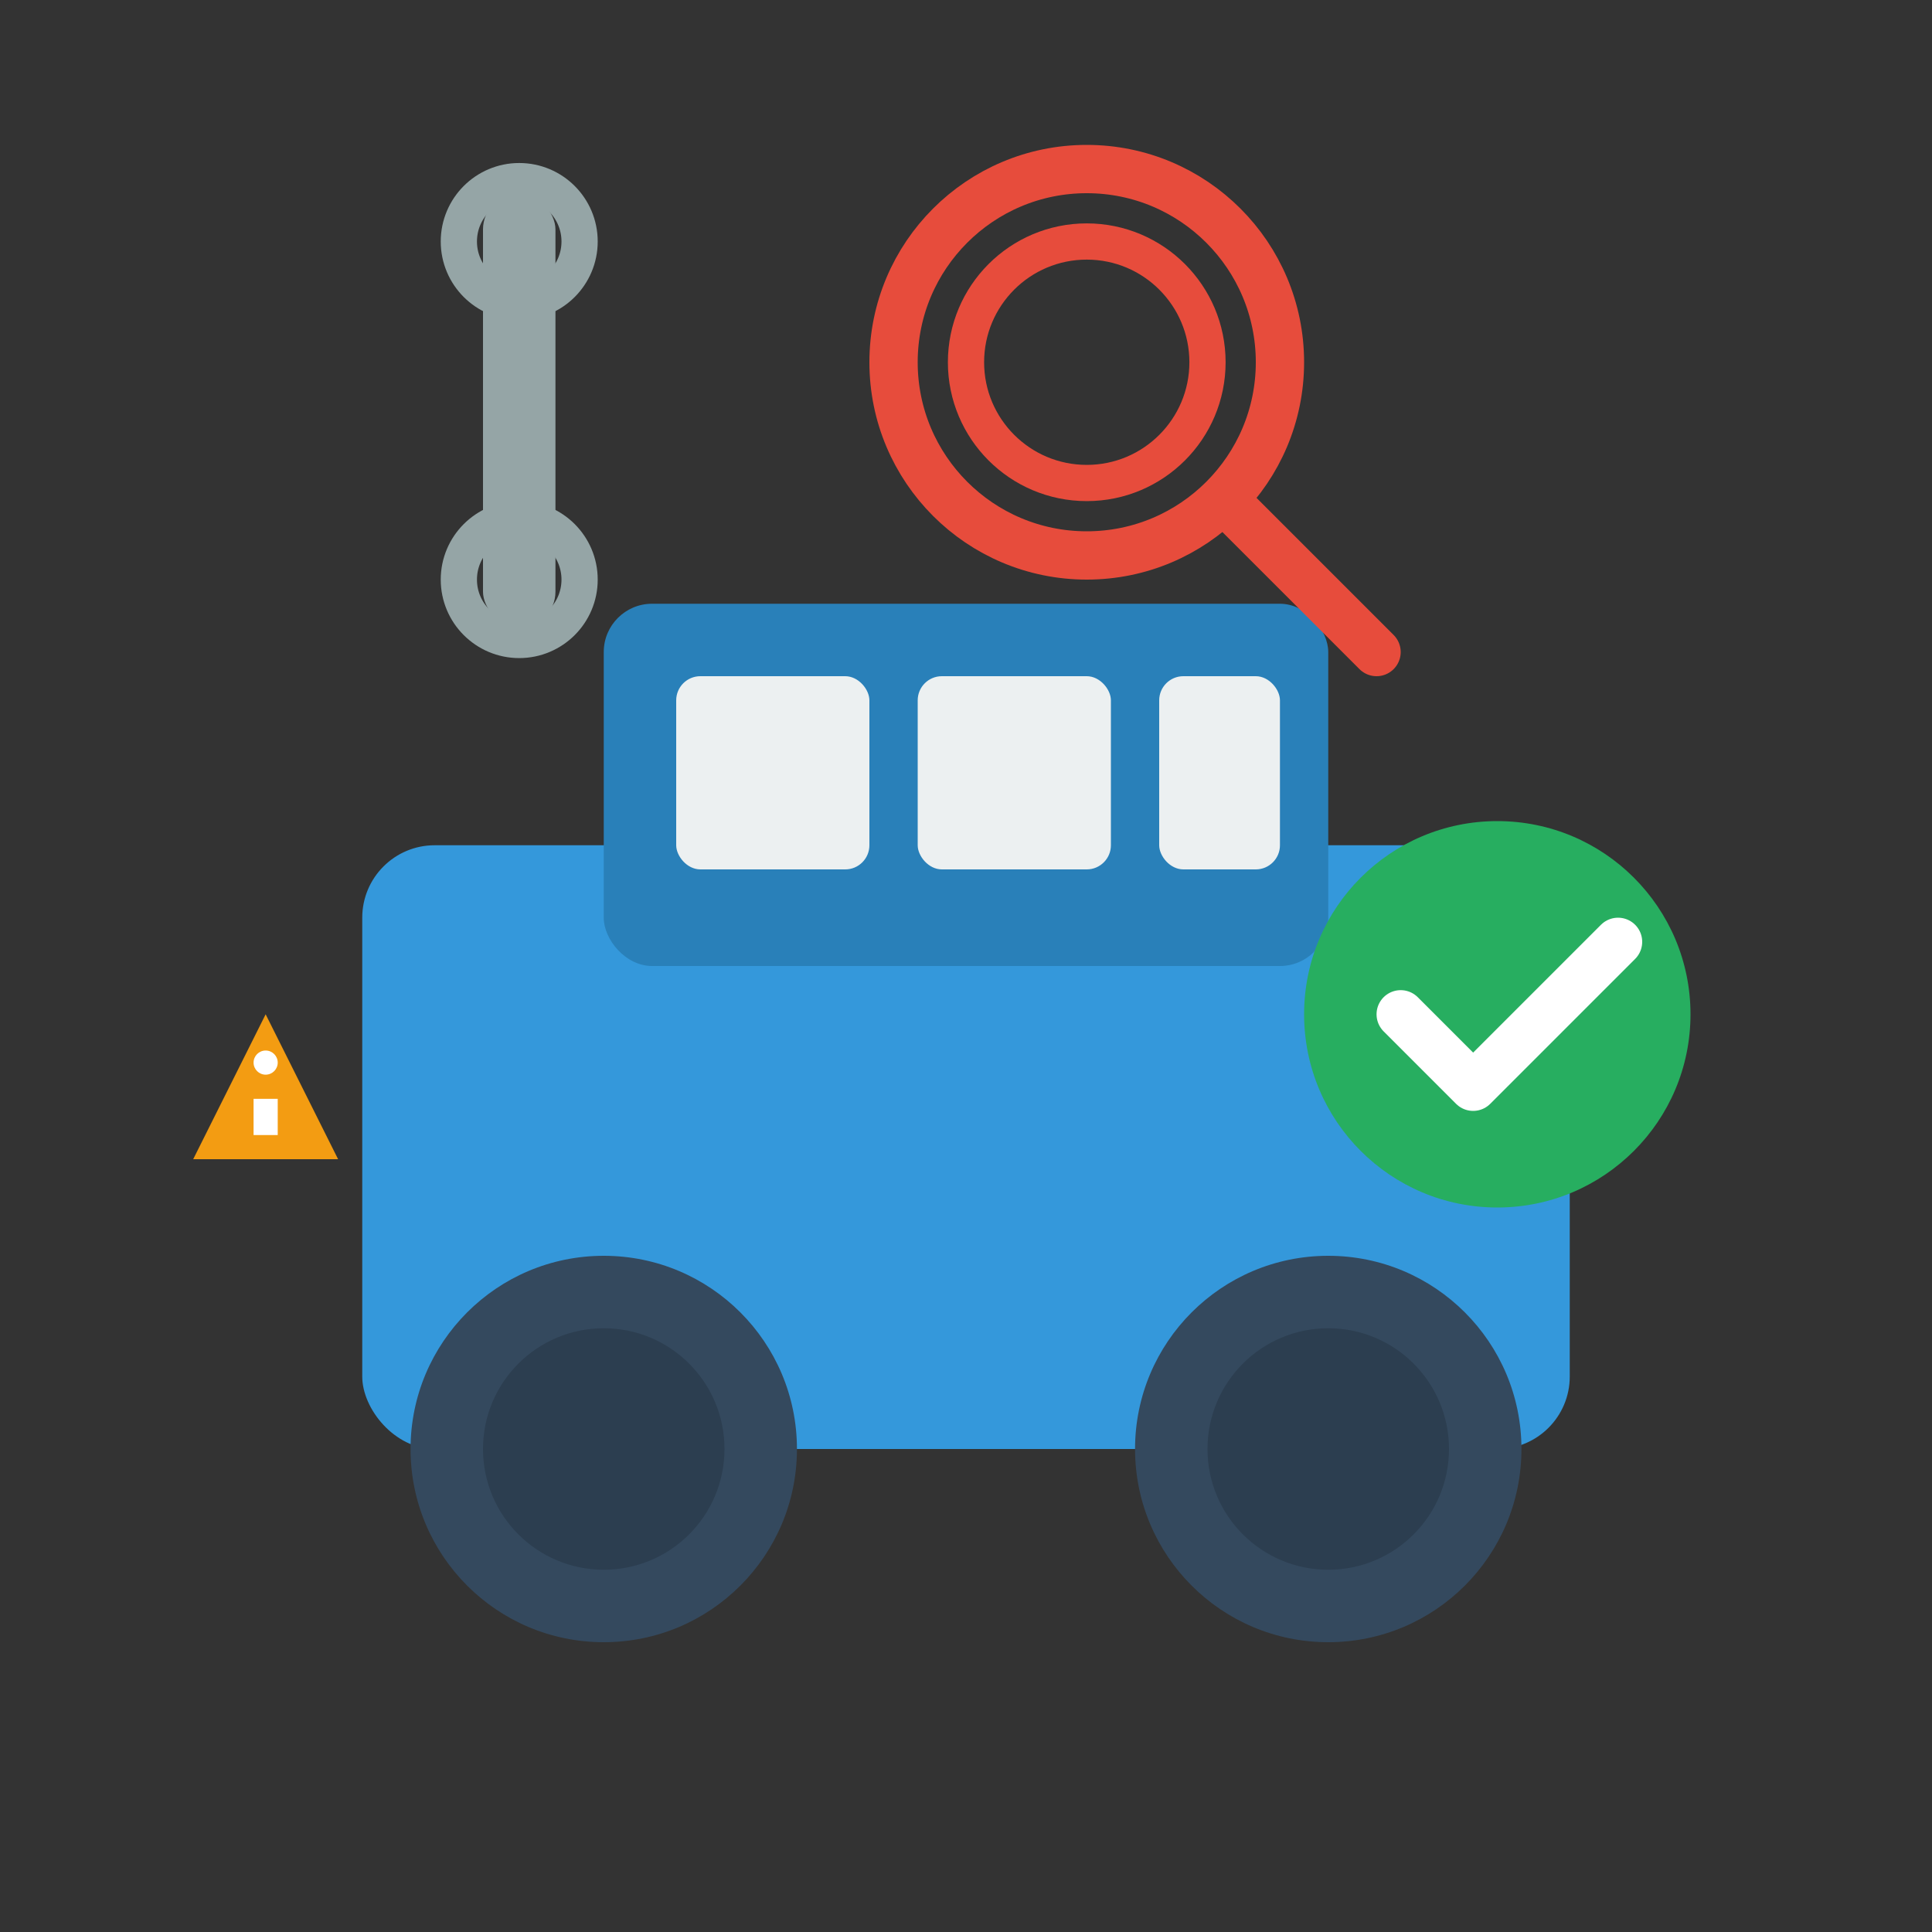
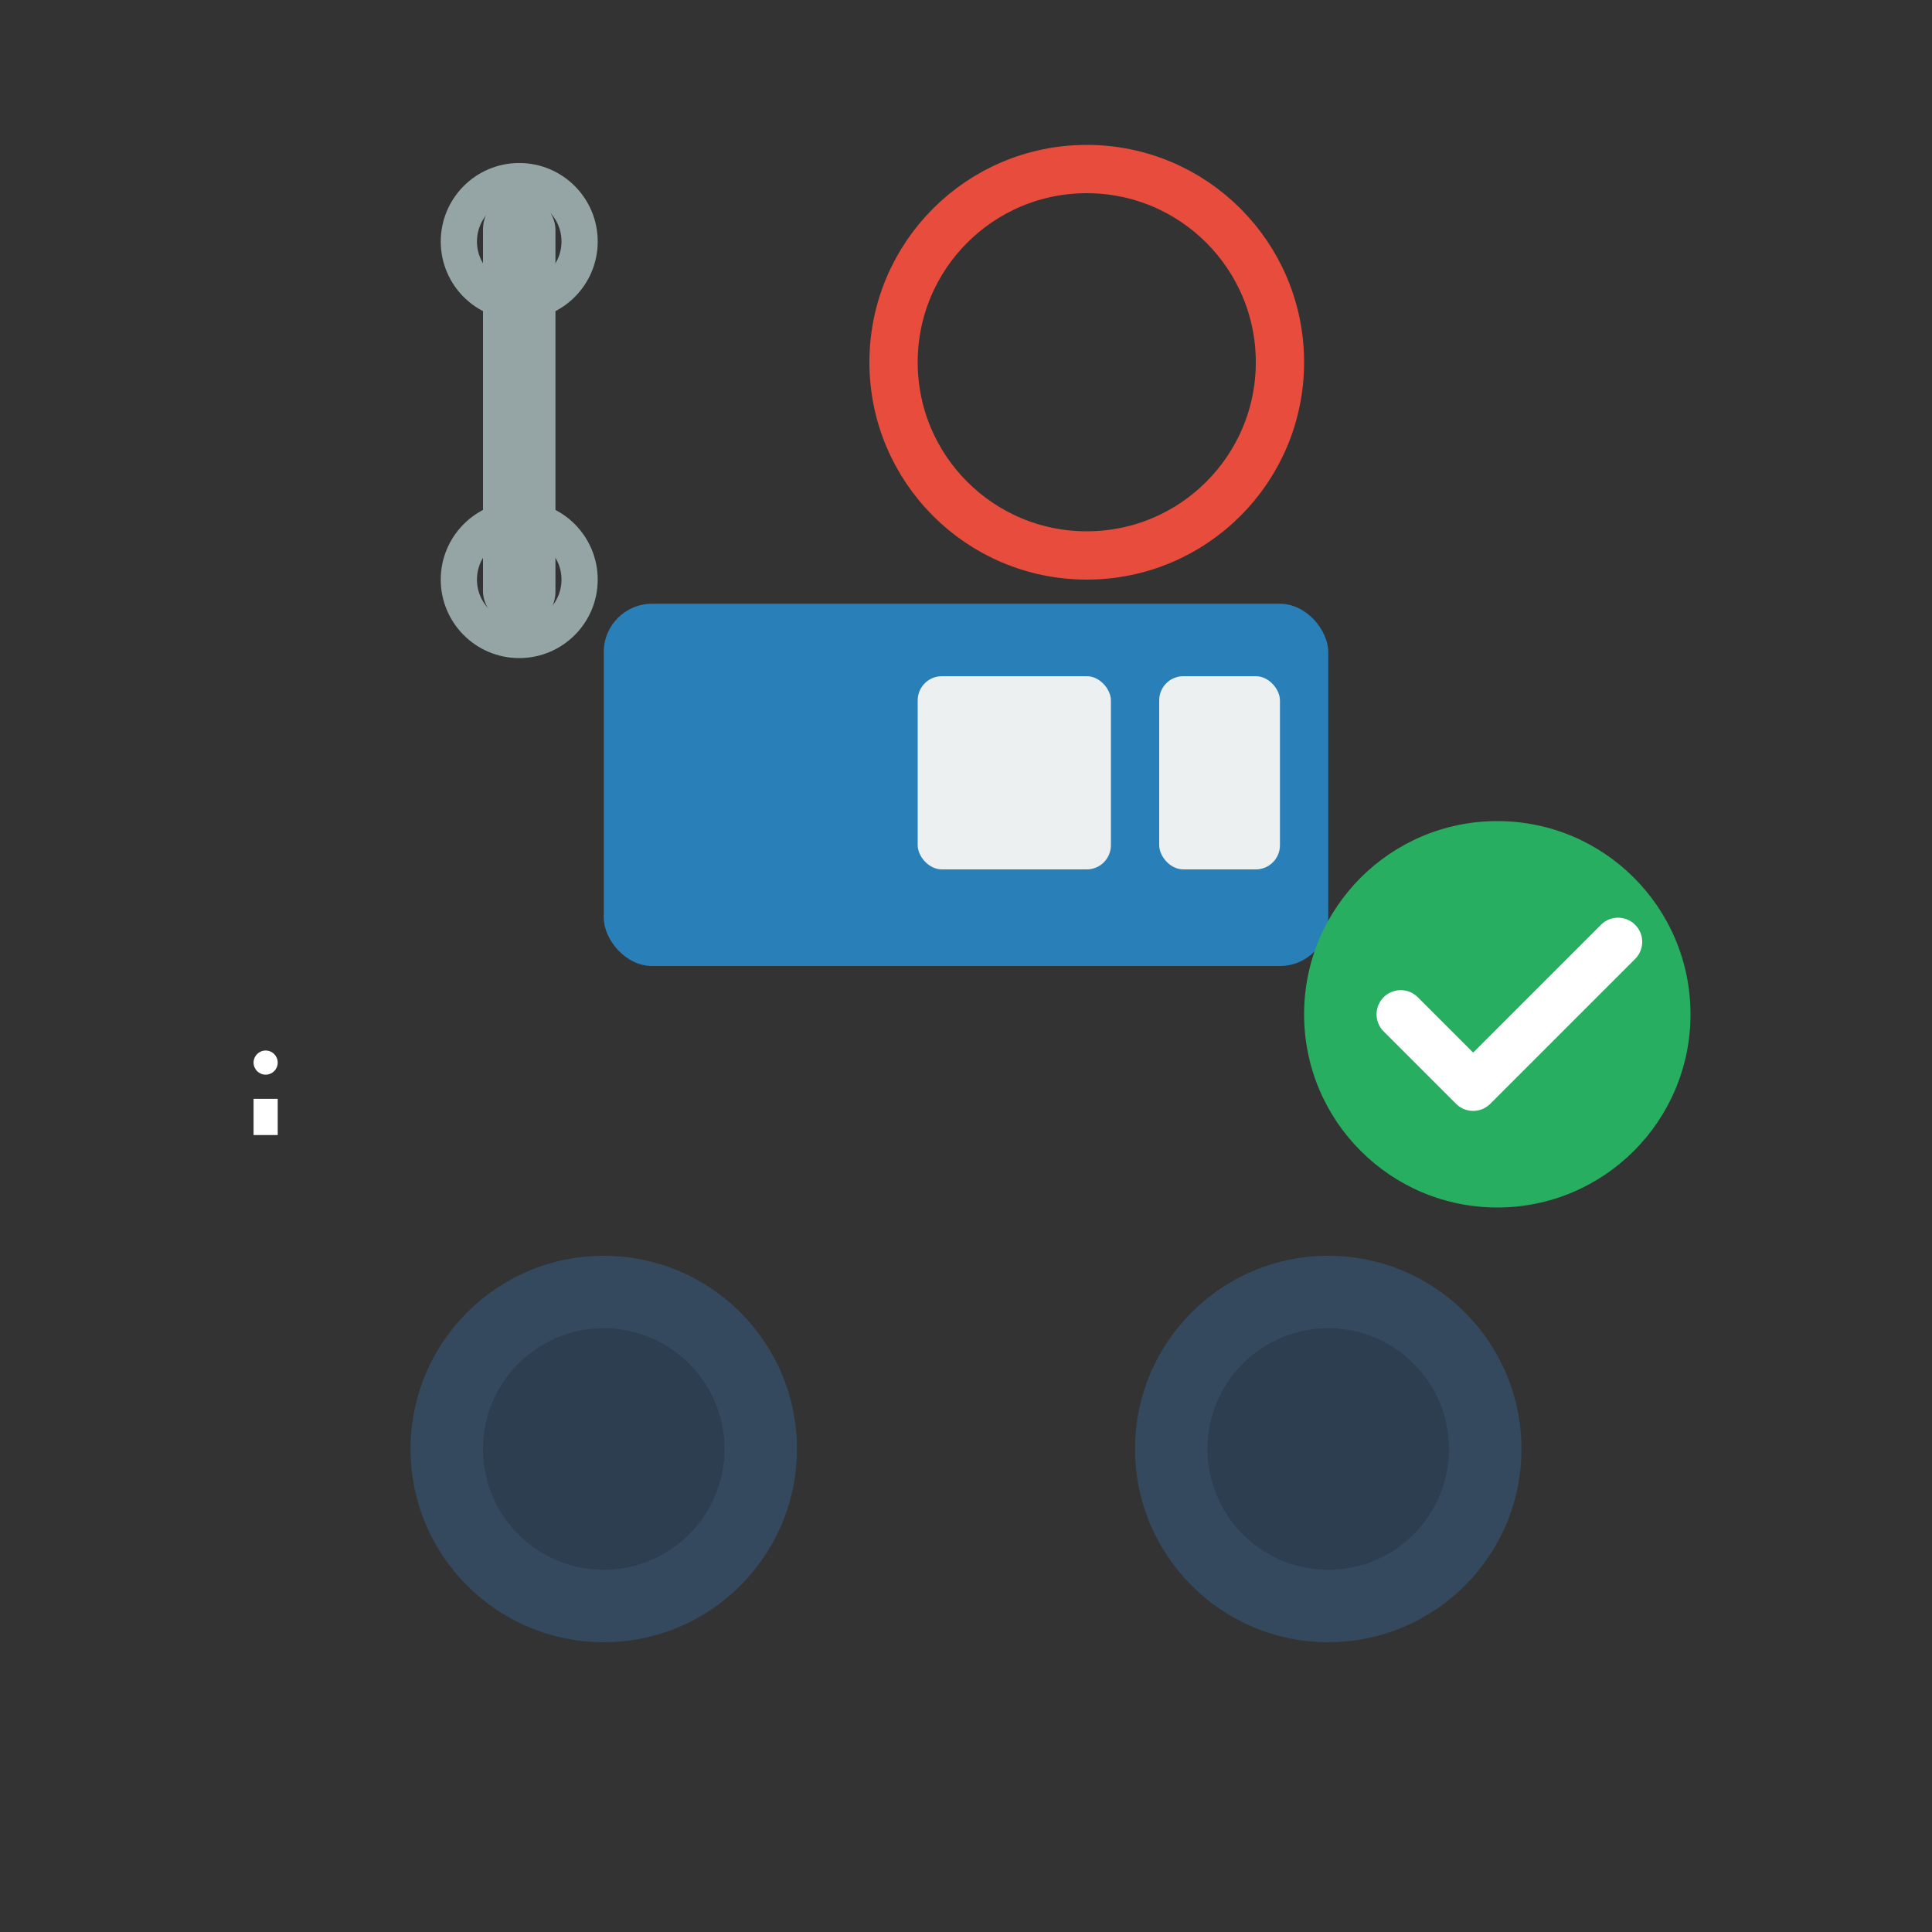
<svg xmlns="http://www.w3.org/2000/svg" width="80" height="80" viewBox="0 0 80 80" fill="none">
  <rect x="0" y="0" width="80" height="80" fill="#333333" stroke="none" />
-   <rect x="15" y="35" width="50" height="25" rx="3" fill="#3498db" />
  <rect x="25" y="25" width="30" height="15" rx="2" fill="#2980b9" />
-   <rect x="28" y="28" width="8" height="8" rx="1" fill="#ecf0f1" />
  <rect x="38" y="28" width="8" height="8" rx="1" fill="#ecf0f1" />
  <rect x="48" y="28" width="5" height="8" rx="1" fill="#ecf0f1" />
  <circle cx="25" cy="60" r="8" fill="#34495e" />
  <circle cx="25" cy="60" r="5" fill="#2c3e50" />
  <circle cx="55" cy="60" r="8" fill="#34495e" />
  <circle cx="55" cy="60" r="5" fill="#2c3e50" />
  <circle cx="45" cy="15" r="8" fill="none" stroke="#e74c3c" stroke-width="2" />
-   <circle cx="45" cy="15" r="5" fill="none" stroke="#e74c3c" stroke-width="1.5" />
-   <line x1="51" y1="21" x2="57" y2="27" stroke="#e74c3c" stroke-width="2" stroke-linecap="round" />
  <g transform="translate(20, 8)">
    <rect x="0" y="0" width="3" height="18" rx="1.5" fill="#95a5a6" />
    <circle cx="1.5" cy="2" r="2.5" fill="none" stroke="#95a5a6" stroke-width="1.5" />
    <circle cx="1.5" cy="16" r="2.5" fill="none" stroke="#95a5a6" stroke-width="1.5" />
  </g>
  <circle cx="62" cy="42" r="8" fill="#27ae60" />
  <path d="M58 42l3 3 6-6" stroke="white" stroke-width="2" fill="none" stroke-linecap="round" stroke-linejoin="round" />
  <g transform="translate(8, 42)">
-     <polygon points="0,6 3,0 6,6" fill="#f39c12" />
    <circle cx="3" cy="2" r="0.5" fill="white" />
    <rect x="2.5" y="3.5" width="1" height="1.5" fill="white" />
  </g>
</svg>